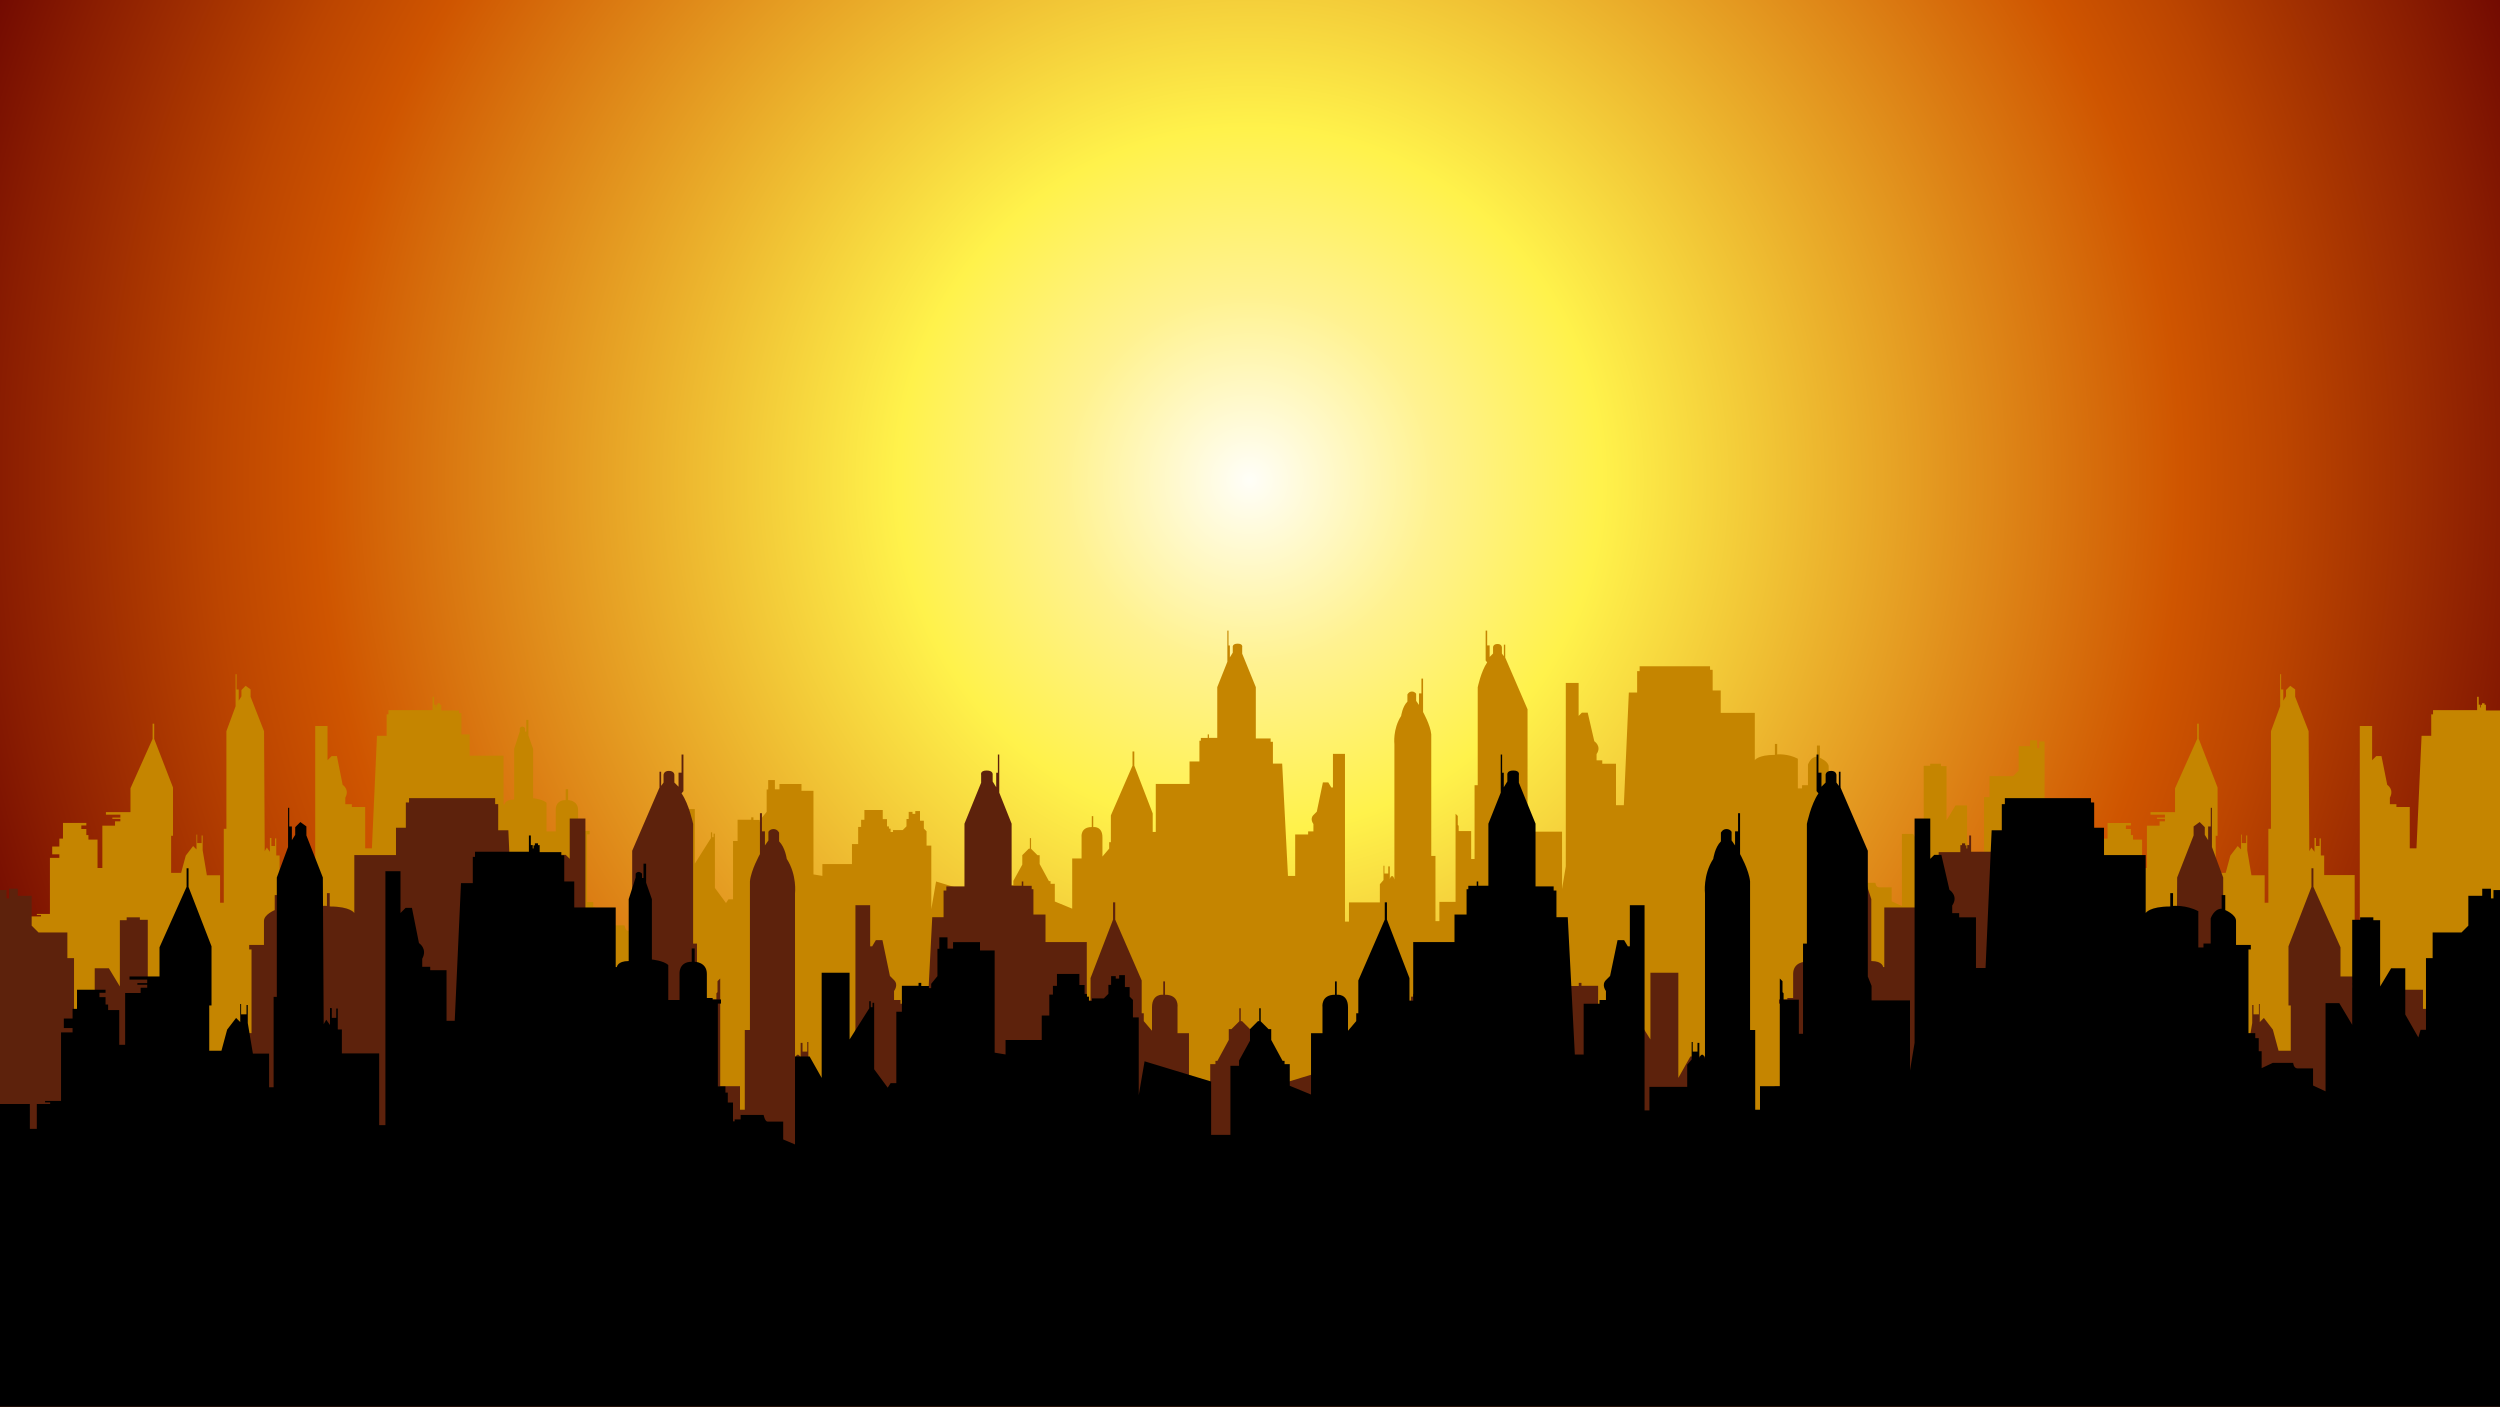
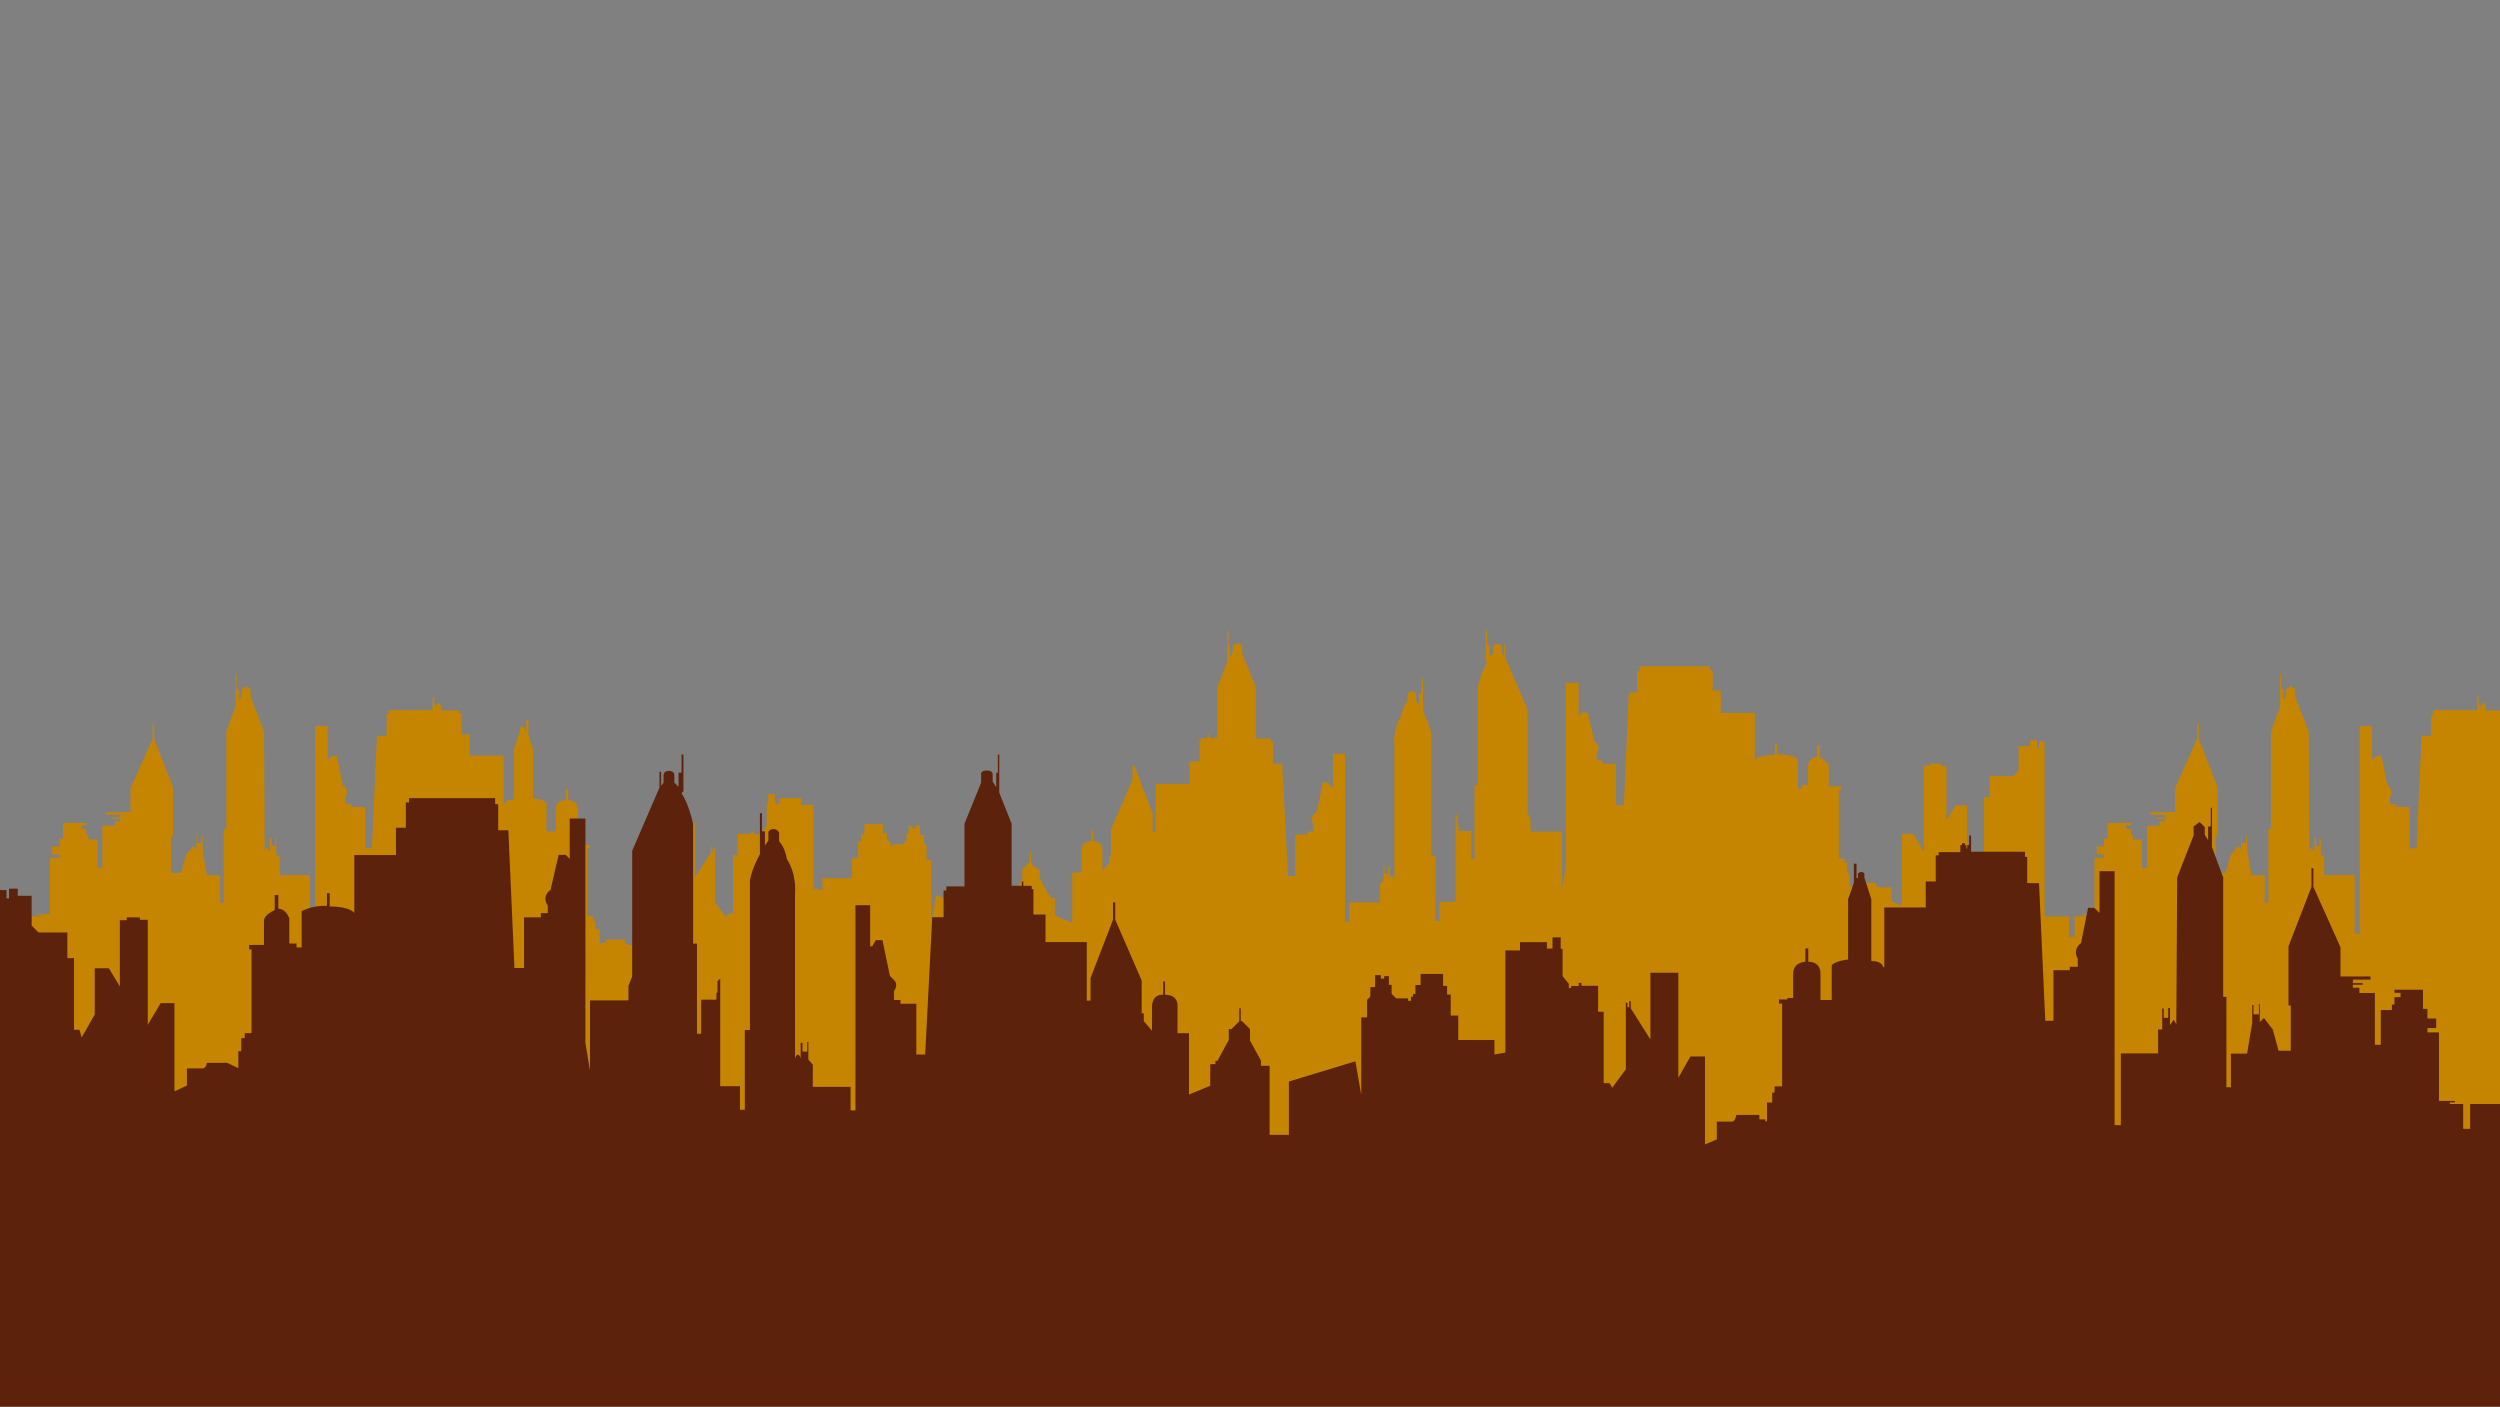
<svg xmlns="http://www.w3.org/2000/svg" version="1.1" id="Layer_1" x="0px" y="0px" viewBox="0 0 2560 1440.427" enable-background="new 0 0 2560 1440.427" xml:space="preserve">
  <rect x="0" y="0" width="2560" height="1440.427" fill="#808080" stroke="none" />
  <g>
    <radialGradient id="SVGID_1_" cx="1293.063" cy="391.774" r="1611.461" gradientTransform="matrix(0.853 0 0 0.853 176.587 157.405)" gradientUnits="userSpaceOnUse">
      <stop offset="0" style="stop-color:#FFFEF8" />
      <stop offset="0.138" style="stop-color:#FFF290" />
      <stop offset="0.262" style="stop-color:#FFF24B" />
      <stop offset="0.694" style="stop-color:#CF5500" />
      <stop offset="0.772" style="stop-color:#BC4500" />
      <stop offset="0.931" style="stop-color:#8A1D01" />
      <stop offset="1" style="stop-color:#720A01" />
    </radialGradient>
-     <rect x="0" fill="url(#SVGID_1_)" width="2560" height="1440.427" />
    <g>
      <g>
-         <path fill="#C58500" d="M2560,1191.868V727.503h-14.423v-5.874h-1.396v-1.512h-2.617v1.687h-1.105v2.617h-0.698v-2.85h-1.57     v-8.026h-1.628v13.609h-45.13v4.304h-1.861v21.983h-9.886l-5.234,115.267h-6.863v-42.338h-13.667v-2.85h-6.688v-6.746     c4.653-8.491-2.733-13.143-2.733-13.143l-5.874-29.456h-5.322l-4.275,4.275v-35.01h-12.62v212.679h-5.234v-60.076h-31.23v-20.064     h-3.431v-17.505h-1.279v7.793h-3.722v-8.142l-1.512-0.116v14.248l-3.14-4.42l-2.152,3.722l-0.698-122.827l-13.783-35.243v-7.56     l-5.06-3.664l-4.304,4.304v6.455l-2.792,4.42v-11.457h-2.21v-15.644h-0.989v32.859l-9.421,25.531v99.971h-2.675v75.662h-3.78     v-28.148h-13.55l-4.304-25.647v-15.063h-1.047v7.793h-4.536v-8.665h-0.727v15.15l-3.46-3.46l-7.502,9.77l-4.769,17.68h-10.236     v-37.918h1.919v-49.491l-19.25-49.724v-15.644h-1.628v15.528l-22.681,50.654v24.426h-25.124v2.617h14.772v2.966h-8.2v1.338h8.2     v2.501h-5.467v4.42h-12.969v43.385h-4.943v-29.078h-9.305v-4.653h-2.152v-6.223h-5.118v-3.606h5.118v-2.559h-23.902v15.993     h-3.722v8.142h-7.328v7.967h7.328v3.606h-9.654v57.415h-13.391v1.221h4.26v1.323h-11.166v20.82h-5.816v-20.82h-25.007V759.256     h-5.467v6.979h-2.094v-8.142h-7.328v5.932h-11.632v25.007l-5.699,5.699h-24.193v21.518h-5.583v60.018h-4.536l-1.861,6.397     l-10.934-19.192v-38.732h-11.864l-9.189,15.237v-55.482h-5.699v-2.443h-11.05v2.094h-6.63v87.933l-10.817-18.145h-11.515v73.859     l-10.468-4.885v-14.307c0,0-9.422,0-12.911,0c-3.489,0-3.722-4.653-3.722-4.653h-17.098l-9.305,4.42v-14.19h-2.443v-10.933     h-2.908v-4.187h-5.699v-70.05h1.977V805.2h-12.387c0,0,0-14.888,0-20.18c0-5.292-9.014-9.014-9.014-9.014v-12.562h-3.024v11.399     c-6.514,0-9.189,8.142-9.189,8.142v21.053h-6.048v3.257h-4.304v-30.358c-10.352-5.467-21.169-4.42-21.169-4.42v-10.701h-2.326     v11.166c-17.447,0-20.588,5.467-20.588,5.467v-48.503h-34.894v-22.914h-8.258v-21.169h-2.675v-3.606h-72.114v5.001h-2.559v21.867     h-8.491l-5.118,115.383h-8.026v-42.454h-14.074v-3.489h-5.816v-6.397c5.583-8.026-2.326-13.143-2.326-13.143l-6.746-29.253h-5.99     l-3.315,3.315v-33.731h-13.143v187.846l-3.838,23.146v-58.738h-32.19v-12.126l-3.14-7.851V726.34l-22.856-52.952v-13.26h-1.396     v11.864l-2.006-2.792v-6.281c0,0,0-3.489-4.449-3.489c-4.449,0-4.623,3.141-4.623,3.141v6.63l-3.489,3.489v-11.777h-2.53v-15.179     h-1.57v30.619l1.57,1.919c-6.368,9.247-9.683,25.56-9.683,25.56v100.233h-3.228v75.546h-3.49v-28.613h-12.78v-5.365l-0.916-0.916     v-9.16l-2.268-2.268v90.201h-16.575v19.715h-4.013v-66.764h-4.304V751.929c-0.872-9.421-8.375-22.797-8.375-22.797v-34.254     h-1.686v15.179h-2.501v11.806l-2.908-4.187v-7.211c0,0-1.163-2.326-4.362-2.326c-3.199,0-4.594,3.024-4.594,3.024v7.27     c-5.147,5.147-6.397,14.656-6.397,14.656c-8.782,13.609-6.921,28.962-6.921,28.962v138.646c0,0-0.64-3.606-2.326-3.606     c-1.686,0-2.384,3.024-2.384,3.024v-12.911h-1.57v7.328h-3.955v-8.026h-0.931v14.655l-3.722,4.304v18.61h-31.637v19.657h-4.071     V771.934h-12.329v34.429h-1.687l-3.082-5.176h-5.525l-6.252,29.98l-3.46,3.46c-4.042,4.042,0,9.131,0,9.131v7.56h-5.409v3.14     h-13.26v42.513h-7.386l-5.932-115.034h-9.48v-22.332h-2.326v-3.431h-15.179v-52.516l-13.958-34.312v-6.572     c0,0,1.105-3.664-4.653-3.664s-5.002,3.722-5.002,3.722v5.467l-2.966,4.827v-12.155h-1.396v-15.237h-1.163v31.928l-10.352,25.996     v51.934h-8.491v-3.548h-1.279v3.606h-7.037v2.85h-1.454v21.227h-10.119v23.03h-34.574v49.113h-3.141v-18.93l-18.843-48.939     v-14.481h-1.832v14.481l-22.158,50.945v27.479h-1.745v6.543l-6.891,8.113c0,0,0-8.026,0-19.715s-9.421-10.468-9.421-10.468     v-11.166h-1.483v11.166c-12.038,0-10.468,10.468-10.468,10.468v21.722h-9.596v51.381l-17.796-7.328v-18.145h-4.362v-2.704h-1.657     l-9.509-17.534v-9.029h-2.225l-6.586-6.586v-10.904h-1.221v10.774h-1.09l-6.673,6.673v9.683l-9.16,16.662v4.362h-7.24v57.837     h-16.138v-44.664l-55.743-16.924l-4.885,28.351v-65.135h-4.856v-14.626l-2.762-2.762v-8.026h-3.955v-9.945h-4.827v2.908h-2.85     v-2.094h-3.896v7.328h-2.268v7.502l-3.838,3.838h-9.945v1.977h-2.501v-3.431h-1.687v-2.326h-1.977v-7.444h-4.362v-9.305h-18.785     v10.003h-3.373v7.328h-3.024v17.505h-6.339v20.529h-30.3v12.097l-9.131-1.512v-85.607h-12.271v-6.979h-22.565v5.467h-4.652v-9.48     h-6.862v9.596h-1.57v22.914l-5.234,6.455v3.606h-1.861v-1.803h-6.455v-2.617h-2.268v2.443h-13.958v21.751h-4.653v59.785h-4.769     l-2.443,3.78l-11.341-15.412v-55.656h-1.396v3.664h-1.454v-5.001h-1.279v5.99l-16.458,26.054v-55.889H688.11v88.107     l-10.119-17.97h-12.213v73.685l-9.887-4.187v-14.946c0,0-10.817,0-13.085,0c-2.268,0-3.315-5.583-3.315-5.583h-19.25v3.722     h-5.001v1.628h-1.396v-15.76h-4.362v-8.316h-1.977v-5.176h-6.339v-69.323h2.617v-3.489h-6.979v-1.221h-4.856V829.51     c0-10.119-10.207-10.206-10.207-10.206v-11.137h-2.472v11.137c-11.137,0-10.206,10.206-10.206,10.206v21.809h-9.421v-29.253     c-3.722-3.722-13.725-4.652-13.725-4.652v-50.538l-4.827-13.783v-15.935h-2.21v11.98h-1.221v-3.664c-3.257-3.257-5.35,0-5.35,0     v3.315l-5.816,18.087v51.818c-9.654,0-9.887,5.06-9.887,5.06h-0.989v-49.957h-34.72v-21.751h-8.375v-21.867h-2.443v-2.675     h-18.145v-5.874h-1.396v-1.512h-2.617v1.687h-1.105v2.617h-0.698v-2.85h-1.57v-8.026h-1.628v13.609h-45.13v4.304h-1.861v21.983     h-9.887l-5.234,115.267h-6.862v-42.338h-13.667v-2.85h-6.688v-6.746c4.653-8.491-2.733-13.143-2.733-13.143l-5.874-29.456h-5.321     l-4.274,4.275v-35.01h-12.62v212.679h-5.234v-60.076h-31.23v-20.064h-3.431v-17.505h-1.279v7.793h-3.722v-8.142l-1.512-0.116     v14.248l-3.14-4.42l-2.152,3.722l-0.698-122.827l-13.783-35.243v-7.56l-5.06-3.664l-4.304,4.304v6.455l-2.792,4.42v-11.457h-2.21     v-15.644h-0.989v32.859l-9.421,25.531v99.971h-2.675v75.662h-3.78v-28.148h-13.551l-4.304-25.647v-15.063h-1.047v7.793h-4.536     v-8.665h-0.727v15.15l-3.46-3.46l-7.502,9.77l-4.769,17.68h-10.236v-37.918h1.919v-49.491l-19.25-49.724v-15.644h-1.628v15.528     l-22.681,50.654v24.426h-25.124v2.617h14.772v2.966h-8.2v1.338h8.2v2.501h-5.467v4.42h-12.969v43.385h-4.943v-29.078H90.55     v-4.653h-2.152v-6.223H83.28v-3.606h5.118v-2.559H64.496v15.993h-3.722v8.142h-7.328v7.967h7.328v3.606H51.12v57.415H37.729     v1.221h4.26v1.323H30.823v20.82h-5.816v-20.82H0v253.489h2093.642H2560z" />
+         <path fill="#C58500" d="M2560,1191.868V727.503h-14.423v-5.874h-1.396v-1.512h-2.617v1.687h-1.105v2.617h-0.698v-2.85h-1.57     v-8.026h-1.628v13.609h-45.13v4.304h-1.861v21.983h-9.886l-5.234,115.267h-6.863v-42.338h-13.667v-2.85h-6.688v-6.746     c4.653-8.491-2.733-13.143-2.733-13.143l-5.874-29.456h-5.322l-4.275,4.275v-35.01h-12.62v212.679h-5.234v-60.076h-31.23v-20.064     h-3.431v-17.505h-1.279v7.793h-3.722v-8.142l-1.512-0.116v14.248l-3.14-4.42l-2.152,3.722l-0.698-122.827l-13.783-35.243v-7.56     l-5.06-3.664l-4.304,4.304v6.455l-2.792,4.42v-11.457h-2.21v-15.644h-0.989v32.859l-9.421,25.531v99.971h-2.675v75.662h-3.78     v-28.148h-13.55l-4.304-25.647v-15.063h-1.047v7.793h-4.536v-8.665h-0.727v15.15l-3.46-3.46l-7.502,9.77l-4.769,17.68h-10.236     v-37.918h1.919v-49.491l-19.25-49.724v-15.644h-1.628v15.528l-22.681,50.654v24.426h-25.124v2.617h14.772v2.966h-8.2v1.338h8.2     v2.501h-5.467v4.42h-12.969v43.385h-4.943v-29.078h-9.305v-4.653h-2.152v-6.223h-5.118v-3.606h5.118v-2.559h-23.902v15.993     h-3.722v8.142h-7.328v7.967h7.328v3.606h-9.654v57.415h-13.391v1.221h4.26v1.323h-11.166v20.82h-5.816v-20.82h-25.007V759.256     h-5.467v6.979h-2.094v-8.142h-7.328v5.932h-11.632v25.007l-5.699,5.699h-24.193v21.518h-5.583v60.018h-4.536l-1.861,6.397     l-10.934-19.192v-38.732h-11.864l-9.189,15.237v-55.482h-5.699v-2.443h-11.05v2.094h-6.63v87.933l-10.817-18.145h-11.515v73.859     l-10.468-4.885v-14.307c0,0-9.422,0-12.911,0c-3.489,0-3.722-4.653-3.722-4.653h-17.098l-9.305,4.42v-14.19h-2.443v-10.933     h-2.908v-4.187h-5.699v-70.05h1.977V805.2h-12.387c0,0,0-14.888,0-20.18c0-5.292-9.014-9.014-9.014-9.014v-12.562h-3.024v11.399     c-6.514,0-9.189,8.142-9.189,8.142v21.053h-6.048v3.257h-4.304v-30.358c-10.352-5.467-21.169-4.42-21.169-4.42v-10.701h-2.326     v11.166c-17.447,0-20.588,5.467-20.588,5.467v-48.503h-34.894v-22.914h-8.258v-21.169h-2.675v-3.606h-72.114v5.001h-2.559v21.867     h-8.491l-5.118,115.383h-8.026v-42.454h-14.074v-3.489h-5.816v-6.397c5.583-8.026-2.326-13.143-2.326-13.143l-6.746-29.253h-5.99     l-3.315,3.315v-33.731h-13.143v187.846l-3.838,23.146v-58.738h-32.19v-12.126l-3.14-7.851V726.34l-22.856-52.952v-13.26h-1.396     v11.864l-2.006-2.792v-6.281c0,0,0-3.489-4.449-3.489c-4.449,0-4.623,3.141-4.623,3.141v6.63l-3.489,3.489v-11.777h-2.53v-15.179     h-1.57v30.619l1.57,1.919c-6.368,9.247-9.683,25.56-9.683,25.56v100.233h-3.228v75.546h-3.49v-28.613h-12.78v-5.365l-0.916-0.916     v-9.16l-2.268-2.268v90.201h-16.575v19.715h-4.013v-66.764h-4.304V751.929c-0.872-9.421-8.375-22.797-8.375-22.797v-34.254     h-1.686v15.179h-2.501v11.806l-2.908-4.187v-7.211c0,0-1.163-2.326-4.362-2.326c-3.199,0-4.594,3.024-4.594,3.024v7.27     c-5.147,5.147-6.397,14.656-6.397,14.656c-8.782,13.609-6.921,28.962-6.921,28.962v138.646c0,0-0.64-3.606-2.326-3.606     c-1.686,0-2.384,3.024-2.384,3.024v-12.911h-1.57v7.328h-3.955v-8.026h-0.931v14.655l-3.722,4.304v18.61h-31.637v19.657h-4.071     V771.934h-12.329v34.429h-1.687l-3.082-5.176h-5.525l-6.252,29.98l-3.46,3.46c-4.042,4.042,0,9.131,0,9.131v7.56h-5.409v3.14     h-13.26v42.513h-7.386l-5.932-115.034h-9.48v-22.332h-2.326v-3.431h-15.179v-52.516l-13.958-34.312v-6.572     c0,0,1.105-3.664-4.653-3.664s-5.002,3.722-5.002,3.722v5.467l-2.966,4.827v-12.155h-1.396v-15.237h-1.163v31.928l-10.352,25.996     v51.934h-8.491v-3.548h-1.279v3.606h-7.037v2.85h-1.454v21.227h-10.119v23.03h-34.574v49.113h-3.141v-18.93l-18.843-48.939     h-1.832v14.481l-22.158,50.945v27.479h-1.745v6.543l-6.891,8.113c0,0,0-8.026,0-19.715s-9.421-10.468-9.421-10.468     v-11.166h-1.483v11.166c-12.038,0-10.468,10.468-10.468,10.468v21.722h-9.596v51.381l-17.796-7.328v-18.145h-4.362v-2.704h-1.657     l-9.509-17.534v-9.029h-2.225l-6.586-6.586v-10.904h-1.221v10.774h-1.09l-6.673,6.673v9.683l-9.16,16.662v4.362h-7.24v57.837     h-16.138v-44.664l-55.743-16.924l-4.885,28.351v-65.135h-4.856v-14.626l-2.762-2.762v-8.026h-3.955v-9.945h-4.827v2.908h-2.85     v-2.094h-3.896v7.328h-2.268v7.502l-3.838,3.838h-9.945v1.977h-2.501v-3.431h-1.687v-2.326h-1.977v-7.444h-4.362v-9.305h-18.785     v10.003h-3.373v7.328h-3.024v17.505h-6.339v20.529h-30.3v12.097l-9.131-1.512v-85.607h-12.271v-6.979h-22.565v5.467h-4.652v-9.48     h-6.862v9.596h-1.57v22.914l-5.234,6.455v3.606h-1.861v-1.803h-6.455v-2.617h-2.268v2.443h-13.958v21.751h-4.653v59.785h-4.769     l-2.443,3.78l-11.341-15.412v-55.656h-1.396v3.664h-1.454v-5.001h-1.279v5.99l-16.458,26.054v-55.889H688.11v88.107     l-10.119-17.97h-12.213v73.685l-9.887-4.187v-14.946c0,0-10.817,0-13.085,0c-2.268,0-3.315-5.583-3.315-5.583h-19.25v3.722     h-5.001v1.628h-1.396v-15.76h-4.362v-8.316h-1.977v-5.176h-6.339v-69.323h2.617v-3.489h-6.979v-1.221h-4.856V829.51     c0-10.119-10.207-10.206-10.207-10.206v-11.137h-2.472v11.137c-11.137,0-10.206,10.206-10.206,10.206v21.809h-9.421v-29.253     c-3.722-3.722-13.725-4.652-13.725-4.652v-50.538l-4.827-13.783v-15.935h-2.21v11.98h-1.221v-3.664c-3.257-3.257-5.35,0-5.35,0     v3.315l-5.816,18.087v51.818c-9.654,0-9.887,5.06-9.887,5.06h-0.989v-49.957h-34.72v-21.751h-8.375v-21.867h-2.443v-2.675     h-18.145v-5.874h-1.396v-1.512h-2.617v1.687h-1.105v2.617h-0.698v-2.85h-1.57v-8.026h-1.628v13.609h-45.13v4.304h-1.861v21.983     h-9.887l-5.234,115.267h-6.862v-42.338h-13.667v-2.85h-6.688v-6.746c4.653-8.491-2.733-13.143-2.733-13.143l-5.874-29.456h-5.321     l-4.274,4.275v-35.01h-12.62v212.679h-5.234v-60.076h-31.23v-20.064h-3.431v-17.505h-1.279v7.793h-3.722v-8.142l-1.512-0.116     v14.248l-3.14-4.42l-2.152,3.722l-0.698-122.827l-13.783-35.243v-7.56l-5.06-3.664l-4.304,4.304v6.455l-2.792,4.42v-11.457h-2.21     v-15.644h-0.989v32.859l-9.421,25.531v99.971h-2.675v75.662h-3.78v-28.148h-13.551l-4.304-25.647v-15.063h-1.047v7.793h-4.536     v-8.665h-0.727v15.15l-3.46-3.46l-7.502,9.77l-4.769,17.68h-10.236v-37.918h1.919v-49.491l-19.25-49.724v-15.644h-1.628v15.528     l-22.681,50.654v24.426h-25.124v2.617h14.772v2.966h-8.2v1.338h8.2v2.501h-5.467v4.42h-12.969v43.385h-4.943v-29.078H90.55     v-4.653h-2.152v-6.223H83.28v-3.606h5.118v-2.559H64.496v15.993h-3.722v8.142h-7.328v7.967h7.328v3.606H51.12v57.415H37.729     v1.221h4.26v1.323H30.823v20.82h-5.816v-20.82H0v253.489h2093.642H2560z" />
      </g>
      <path fill="#5D220C" d="M2560,1130.473h-30.578v25.458h-7.111v-25.458h-13.653v-1.618h5.209v-1.493h-16.373v-70.204h-11.804    v-4.409h8.96v-9.742h-8.96v-9.956h-4.551v-19.556h-29.227v3.129h6.258v4.409h-6.258v7.609h-2.631v5.689h-11.378v35.556h-6.044    v-53.049H2416v-5.404h-6.684v-3.058h10.027v-1.636h-10.027v-3.627h18.062v-3.2h-30.72v-29.867l-27.733-61.938v-18.987h-1.991    v19.129l-23.538,60.8v60.516h2.347v46.365h-12.515l-5.831-21.618l-9.173-11.947l-4.231,4.231v-18.524h-0.889v10.596h-5.547v-9.529    h-1.28v18.418l-5.262,31.36h-16.569v34.418h-4.622v-92.516h-3.271V898.58l-11.52-31.218v-40.178h-1.209v19.129h-2.702v14.009    l-3.413-5.404v-7.893l-5.262-5.262l-6.187,4.48v9.244l-16.853,43.093l-0.854,150.187l-2.631-4.551l-3.84,5.404v-17.422    l-1.849,0.142v9.955h-4.551v-9.529h-1.564v21.404h-4.196v24.533h-38.187v73.458h-6.4V892.109h-15.431v42.809l-5.227-5.227h-6.507    l-7.182,36.018c0,0-9.031,5.689-3.342,16.071v8.249h-8.178v3.484h-16.711v51.769h-8.391l-6.4-140.942h-12.089v-26.88h-2.275    v-5.262h-55.182v-16.64h-1.991v9.813h-1.92v3.484h-0.853v-3.2h-1.351v-2.062h-3.2v1.849h-1.707v7.182h-22.187v3.271h-2.987v26.738    h-10.24v26.596h-42.453v61.084h-1.209c0,0-0.284-6.187-12.089-6.187v-63.36l-7.111-22.116v-4.053c0,0-2.56-3.982-6.542,0v4.48    h-1.493v-14.649h-2.702v19.484l-5.902,16.853v61.796c0,0-12.231,1.138-16.782,5.689v35.769h-11.52v-26.667    c0,0,1.138-12.48-12.48-12.48v-13.618h-3.022v13.618c0,0-12.48,0.107-12.48,12.48v24.604h-5.938v1.493h-8.533v4.267h3.2v84.765    h-7.751v6.329h-2.418v10.169h-5.333v19.271h-1.707v-1.991h-6.115v-4.551h-23.538c0,0-1.28,6.827-4.053,6.827s-16,0-16,0v18.276    l-12.089,5.12v-90.098h-14.933l-12.373,21.973V996.073h-28.587v68.338l-20.125-31.858v-7.324h-1.564v6.116h-1.778v-4.48h-1.707    v68.053l-13.867,18.844l-2.987-4.622h-5.831v-73.102h-5.689v-26.596h-17.067v-2.987h-2.773v3.2h-7.893v2.204h-2.276v-4.409    l-6.4-7.893V971.54h-1.92v-11.733h-8.391v11.591h-5.689v-6.684h-27.591v8.533h-15.004v104.676l-11.164,1.849v-14.791h-37.049    v-25.102h-7.751v-21.404h-3.698v-8.96h-4.125v-12.231h-22.969v11.378h-5.333v9.102h-2.418v2.844h-2.062v4.196h-3.058v-2.418    h-12.16l-4.693-4.693v-9.173h-2.773v-8.96h-4.764v2.56h-3.484v-3.556h-5.902v12.16h-4.836v9.813l-3.378,3.378v17.884h-5.938    v79.644l-5.973-34.667l-68.16,20.693v54.613h-19.733v-70.72h-8.853v-5.333l-11.2-20.373v-11.84l-8.16-8.16h-1.333v-13.173h-1.493    v13.333l-8.053,8.053h-2.72v11.04l-11.627,21.44h-2.027v3.307h-5.333v22.187l-21.76,8.96v-62.827h-11.733v-26.56    c0,0,1.92-12.8-12.8-12.8v-13.653h-1.813v13.653c0,0-11.52-1.493-11.52,12.8c0,14.293,0,24.107,0,24.107l-8.427-9.92v-8h-2.133    v-33.6l-27.093-62.293v-17.707h-2.24v17.707l-23.04,59.84v23.147h-3.84v-60.053h-42.276v-28.16h-12.373v-25.956h-1.778v-3.484    h-8.604v-4.409h-1.564v4.338h-10.382v-63.502l-12.658-31.787v-39.04h-1.422v18.631h-1.707v14.862l-3.627-5.902v-6.684    c0,0,0.924-4.551-6.116-4.551c-7.04,0-5.689,4.48-5.689,4.48v8.036l-17.067,41.956v64.213h-18.56v4.196h-2.844v27.307h-11.591    l-7.253,140.658h-9.031v-51.982h-16.213v-3.84h-6.613v-9.244c0,0,4.942-6.222,0-11.164l-4.231-4.231l-7.644-36.658h-6.756    l-3.769,6.329h-2.062v-42.098h-15.076v210.062h-4.978v-24.036h-38.685v-22.755l-4.551-5.262v-17.92h-1.138v9.813h-4.836v-8.96    h-1.92v15.787c0,0-0.853-3.698-2.916-3.698c-2.062,0-2.844,4.409-2.844,4.409V914.864c0,0,2.276-18.773-8.462-35.413    c0,0-1.529-11.627-7.822-17.92v-8.889c0,0-1.707-3.698-5.618-3.698c-3.911,0-5.333,2.844-5.333,2.844v8.818l-3.556,5.12v-14.436    h-3.058v-18.56h-2.062v41.884c0,0-9.173,16.356-10.24,27.876v152.249h-5.262v81.636h-4.907v-24.107h-20.267v-110.293l-2.773,2.773    v11.2l-1.12,1.12v6.56h-15.627v34.987h-4.267v-92.373h-3.947v-122.56c0,0-4.053-19.947-11.84-31.253l1.92-2.347v-37.44h-1.92    v18.56h-3.093v14.4l-4.267-4.267v-8.107c0,0-0.213-3.84-5.653-3.84s-5.44,4.267-5.44,4.267v7.68l-2.453,3.413v-14.507h-1.707    v16.213l-27.947,64.747v128.747l-3.84,9.6v14.827h-39.36v71.822l-4.693-28.302V838.207h-16.071v41.244l-4.053-4.053h-7.324    l-8.249,35.769c0,0-9.671,6.258-2.844,16.071v7.822h-7.111v4.267h-17.209v51.911h-9.813l-6.258-141.084h-10.382v-26.738h-3.129    V817.3h-88.178v4.409h-3.271v25.884h-10.098v28.018h-42.667v59.307c0,0-3.84-6.684-25.173-6.684V914.58h-2.844v13.084    c0,0-13.227-1.28-25.884,5.404v37.12h-5.262v-3.982h-7.396v-25.742c0,0-3.271-9.956-11.236-9.956v-13.938h-3.698v15.36    c0,0-11.022,4.551-11.022,11.022s0,24.676,0,24.676h-15.147v4.658h2.418v85.653h-6.969v5.12h-3.556v13.369h-2.987v17.351    l-11.378-5.404h-20.907c0,0-0.284,5.689-4.551,5.689c-4.267,0-15.787,0-15.787,0v17.493l-12.8,5.973v-90.311h-14.08    l-13.227,22.187v-107.52h-8.107v-2.56h-13.511v2.987h-6.969v67.84l-11.236-18.631H96.996v47.36l-13.369,23.467l-2.276-7.822    h-5.547V981.14h-6.827v-26.311H39.396l-6.969-6.969v-30.578H18.204v-7.253h-8.96v9.956h-2.56v-8.533H0l0,528.976h2560V1130.473z" />
-       <path d="M0,1130.473h30.578v25.458h7.111v-25.458h13.653v-1.618h-5.209v-1.493h16.373v-70.204h11.804v-4.409h-8.96v-9.742h8.96    v-9.956h4.551v-19.556h29.227v3.129h-6.258v4.409h6.258v7.609h2.631v5.689h11.378v35.556h6.044v-53.049H144v-5.404h6.684v-3.058    h-10.027v-1.636h10.027v-3.627h-18.062v-3.2h30.72v-29.867l27.733-61.938v-18.987h1.991v19.129l23.538,60.8v60.516h-2.347v46.365    h12.516l5.831-21.618l9.173-11.947l4.231,4.231v-18.524h0.889v10.596h5.547v-9.529h1.28v18.418l5.262,31.36h16.569v34.418h4.622    v-92.516h3.271V898.58l11.52-31.218v-40.178h1.209v19.129h2.702v14.009l3.413-5.404v-7.893l5.262-5.262l6.187,4.48v9.244    l16.853,43.093l0.853,150.187l2.631-4.551l3.84,5.404v-17.422l1.849,0.142v9.955h4.551v-9.529h1.564v21.404h4.196v24.533h38.187    v73.458h6.4V892.109h15.431v42.809l5.227-5.227h6.507l7.182,36.018c0,0,9.031,5.689,3.342,16.071v8.249h8.178v3.484h16.711v51.769    h8.391l6.4-140.942h12.089v-26.88h2.276v-5.262h55.182v-16.64h1.991v9.813h1.92v3.484h0.853v-3.2h1.351v-2.062h3.2v1.849h1.707    v7.182h22.187v3.271h2.987v26.738h10.24v26.596h42.453v61.084h1.209c0,0,0.284-6.187,12.089-6.187v-63.36l7.111-22.116v-4.053    c0,0,2.56-3.982,6.542,0v4.48h1.493v-14.649h2.702v19.484l5.902,16.853v61.796c0,0,12.231,1.138,16.782,5.689v35.769h11.52    v-26.667c0,0-1.138-12.48,12.48-12.48v-13.618h3.022v13.618c0,0,12.48,0.107,12.48,12.48v24.604h5.938v1.493h8.533v4.267h-3.2    v84.765h7.751v6.329h2.418v10.169h5.333v19.271h1.707v-1.991h6.116v-4.551h23.538c0,0,1.28,6.827,4.053,6.827c2.773,0,16,0,16,0    v18.276l12.089,5.12v-90.098h14.933l12.373,21.973V996.073h28.587v68.338l20.124-31.858v-7.324h1.564v6.116h1.778v-4.48h1.707    v68.053l13.867,18.844l2.987-4.622h5.831v-73.102h5.689v-26.596h17.067v-2.987h2.773v3.2h7.893v2.204h2.276v-4.409l6.4-7.893    V971.54h1.92v-11.733h8.391v11.591h5.689v-6.684h27.591v8.533h15.004v104.676l11.164,1.849v-14.791h37.049v-25.102h7.751v-21.404    h3.698v-8.96h4.125v-12.231h22.969v11.378h5.333v9.102h2.418v2.844h2.062v4.196h3.058v-2.418h12.16l4.693-4.693v-9.173h2.773    v-8.96h4.764v2.56h3.484v-3.556h5.902v12.16h4.836v9.813l3.378,3.378v17.884h5.938v79.644l5.973-34.667l68.16,20.693v54.613    h19.733v-70.72h8.853v-5.333l11.2-20.373v-11.84l8.16-8.16h1.333v-13.173h1.493v13.333l8.053,8.053h2.72v11.04l11.627,21.44h2.027    v3.307h5.333v22.187l21.76,8.96v-62.827h11.733v-26.56c0,0-1.92-12.8,12.8-12.8v-13.653h1.813v13.653c0,0,11.52-1.493,11.52,12.8    c0,14.293,0,24.107,0,24.107l8.427-9.92v-8h2.133v-33.6l27.093-62.293v-17.707h2.24v17.707l23.04,59.84v23.147h3.84v-60.053    h42.276v-28.16h12.373v-25.956h1.778v-3.484h8.604v-4.409h1.564v4.338h10.382v-63.502l12.658-31.787v-39.04h1.422v18.631h1.707    v14.862l3.627-5.902v-6.684c0,0-0.924-4.551,6.116-4.551s5.689,4.48,5.689,4.48v8.036l17.067,41.956v64.213h18.56v4.196h2.844    v27.307h11.591l7.253,140.658h9.031v-51.982h16.213v-3.84h6.613v-9.244c0,0-4.942-6.222,0-11.164l4.231-4.231l7.644-36.658h6.756    l3.769,6.329h2.062v-42.098h15.076v210.062h4.978v-24.036h38.684v-22.755l4.551-5.262v-17.92h1.138v9.813h4.836v-8.96h1.92v15.787    c0,0,0.853-3.698,2.916-3.698c2.062,0,2.844,4.409,2.844,4.409V914.864c0,0-2.276-18.773,8.462-35.413    c0,0,1.529-11.627,7.822-17.92v-8.889c0,0,1.707-3.698,5.618-3.698s5.333,2.844,5.333,2.844v8.818l3.556,5.12v-14.436h3.058    v-18.56h2.062v41.884c0,0,9.173,16.356,10.24,27.876v152.249h5.262v81.636h4.907v-24.107h20.267v-110.293l2.773,2.773v11.2    l1.12,1.12v6.56h15.627v34.987h4.267v-92.373h3.947v-122.56c0,0,4.053-19.947,11.84-31.253l-1.92-2.347v-37.44h1.92v18.56h3.093    v14.4l4.267-4.267v-8.107c0,0,0.213-3.84,5.653-3.84c5.44,0,5.44,4.267,5.44,4.267v7.68l2.453,3.413v-14.507h1.707v16.213    l27.947,64.747v128.747l3.84,9.6v14.827h39.36v71.822l4.693-28.302V838.207h16.071v41.244l4.053-4.053h7.324l8.249,35.769    c0,0,9.671,6.258,2.844,16.071v7.822h7.111v4.267h17.209v51.911h9.813l6.258-141.084h10.382v-26.738h3.129V817.3h88.178v4.409    h3.271v25.884h10.098v28.018h42.667v59.307c0,0,3.84-6.684,25.173-6.684V914.58h2.844v13.084c0,0,13.227-1.28,25.884,5.404v37.12    h5.262v-3.982h7.396v-25.742c0,0,3.271-9.956,11.236-9.956v-13.938h3.698v15.36c0,0,11.022,4.551,11.022,11.022s0,24.676,0,24.676    h15.146v4.658h-2.418v85.653h6.969v5.12h3.555v13.369h2.987v17.351l11.378-5.404h20.907c0,0,0.284,5.689,4.551,5.689    s15.787,0,15.787,0v17.493l12.8,5.973v-90.311h14.08l13.227,22.187v-107.52h8.107v-2.56h13.511v2.987h6.969v67.84l11.236-18.631    h14.507v47.36l13.369,23.467l2.275-7.822h5.547V981.14h6.827v-26.311h29.582l6.969-6.969v-30.578h14.222v-7.253h8.96v9.956h2.56    v-8.533H2560v528.976H0V1130.473z" />
    </g>
  </g>
</svg>